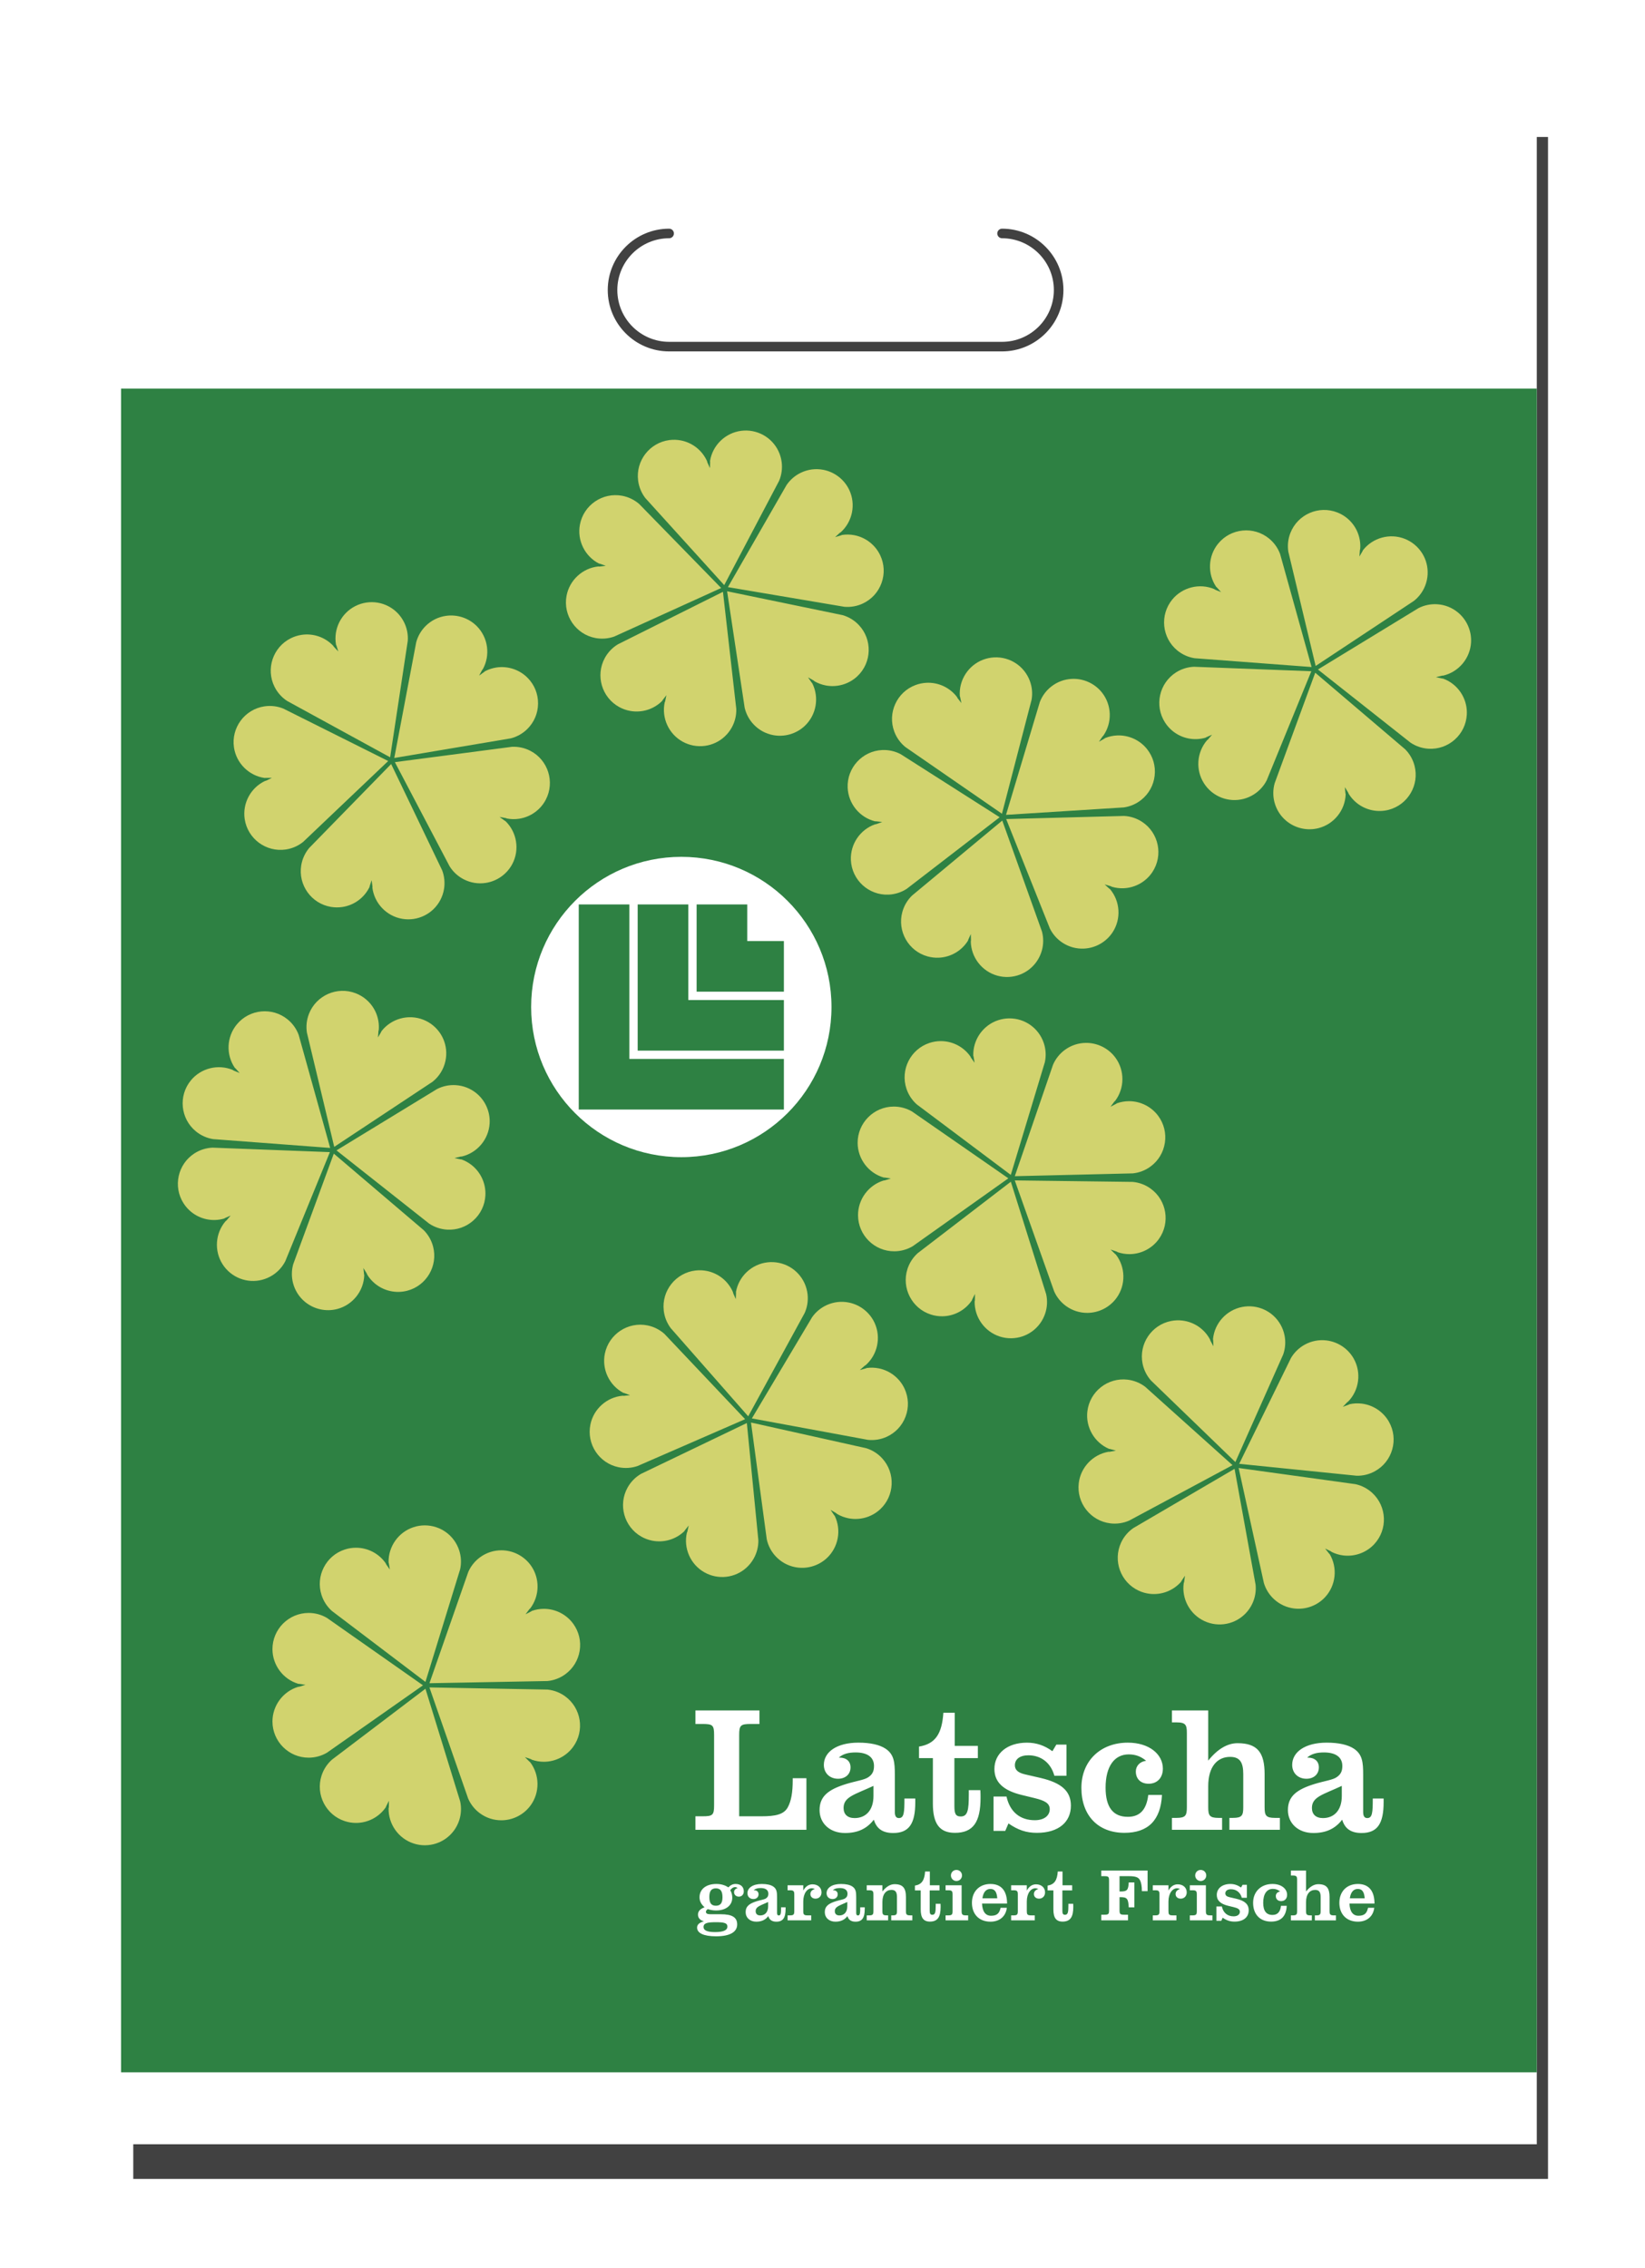
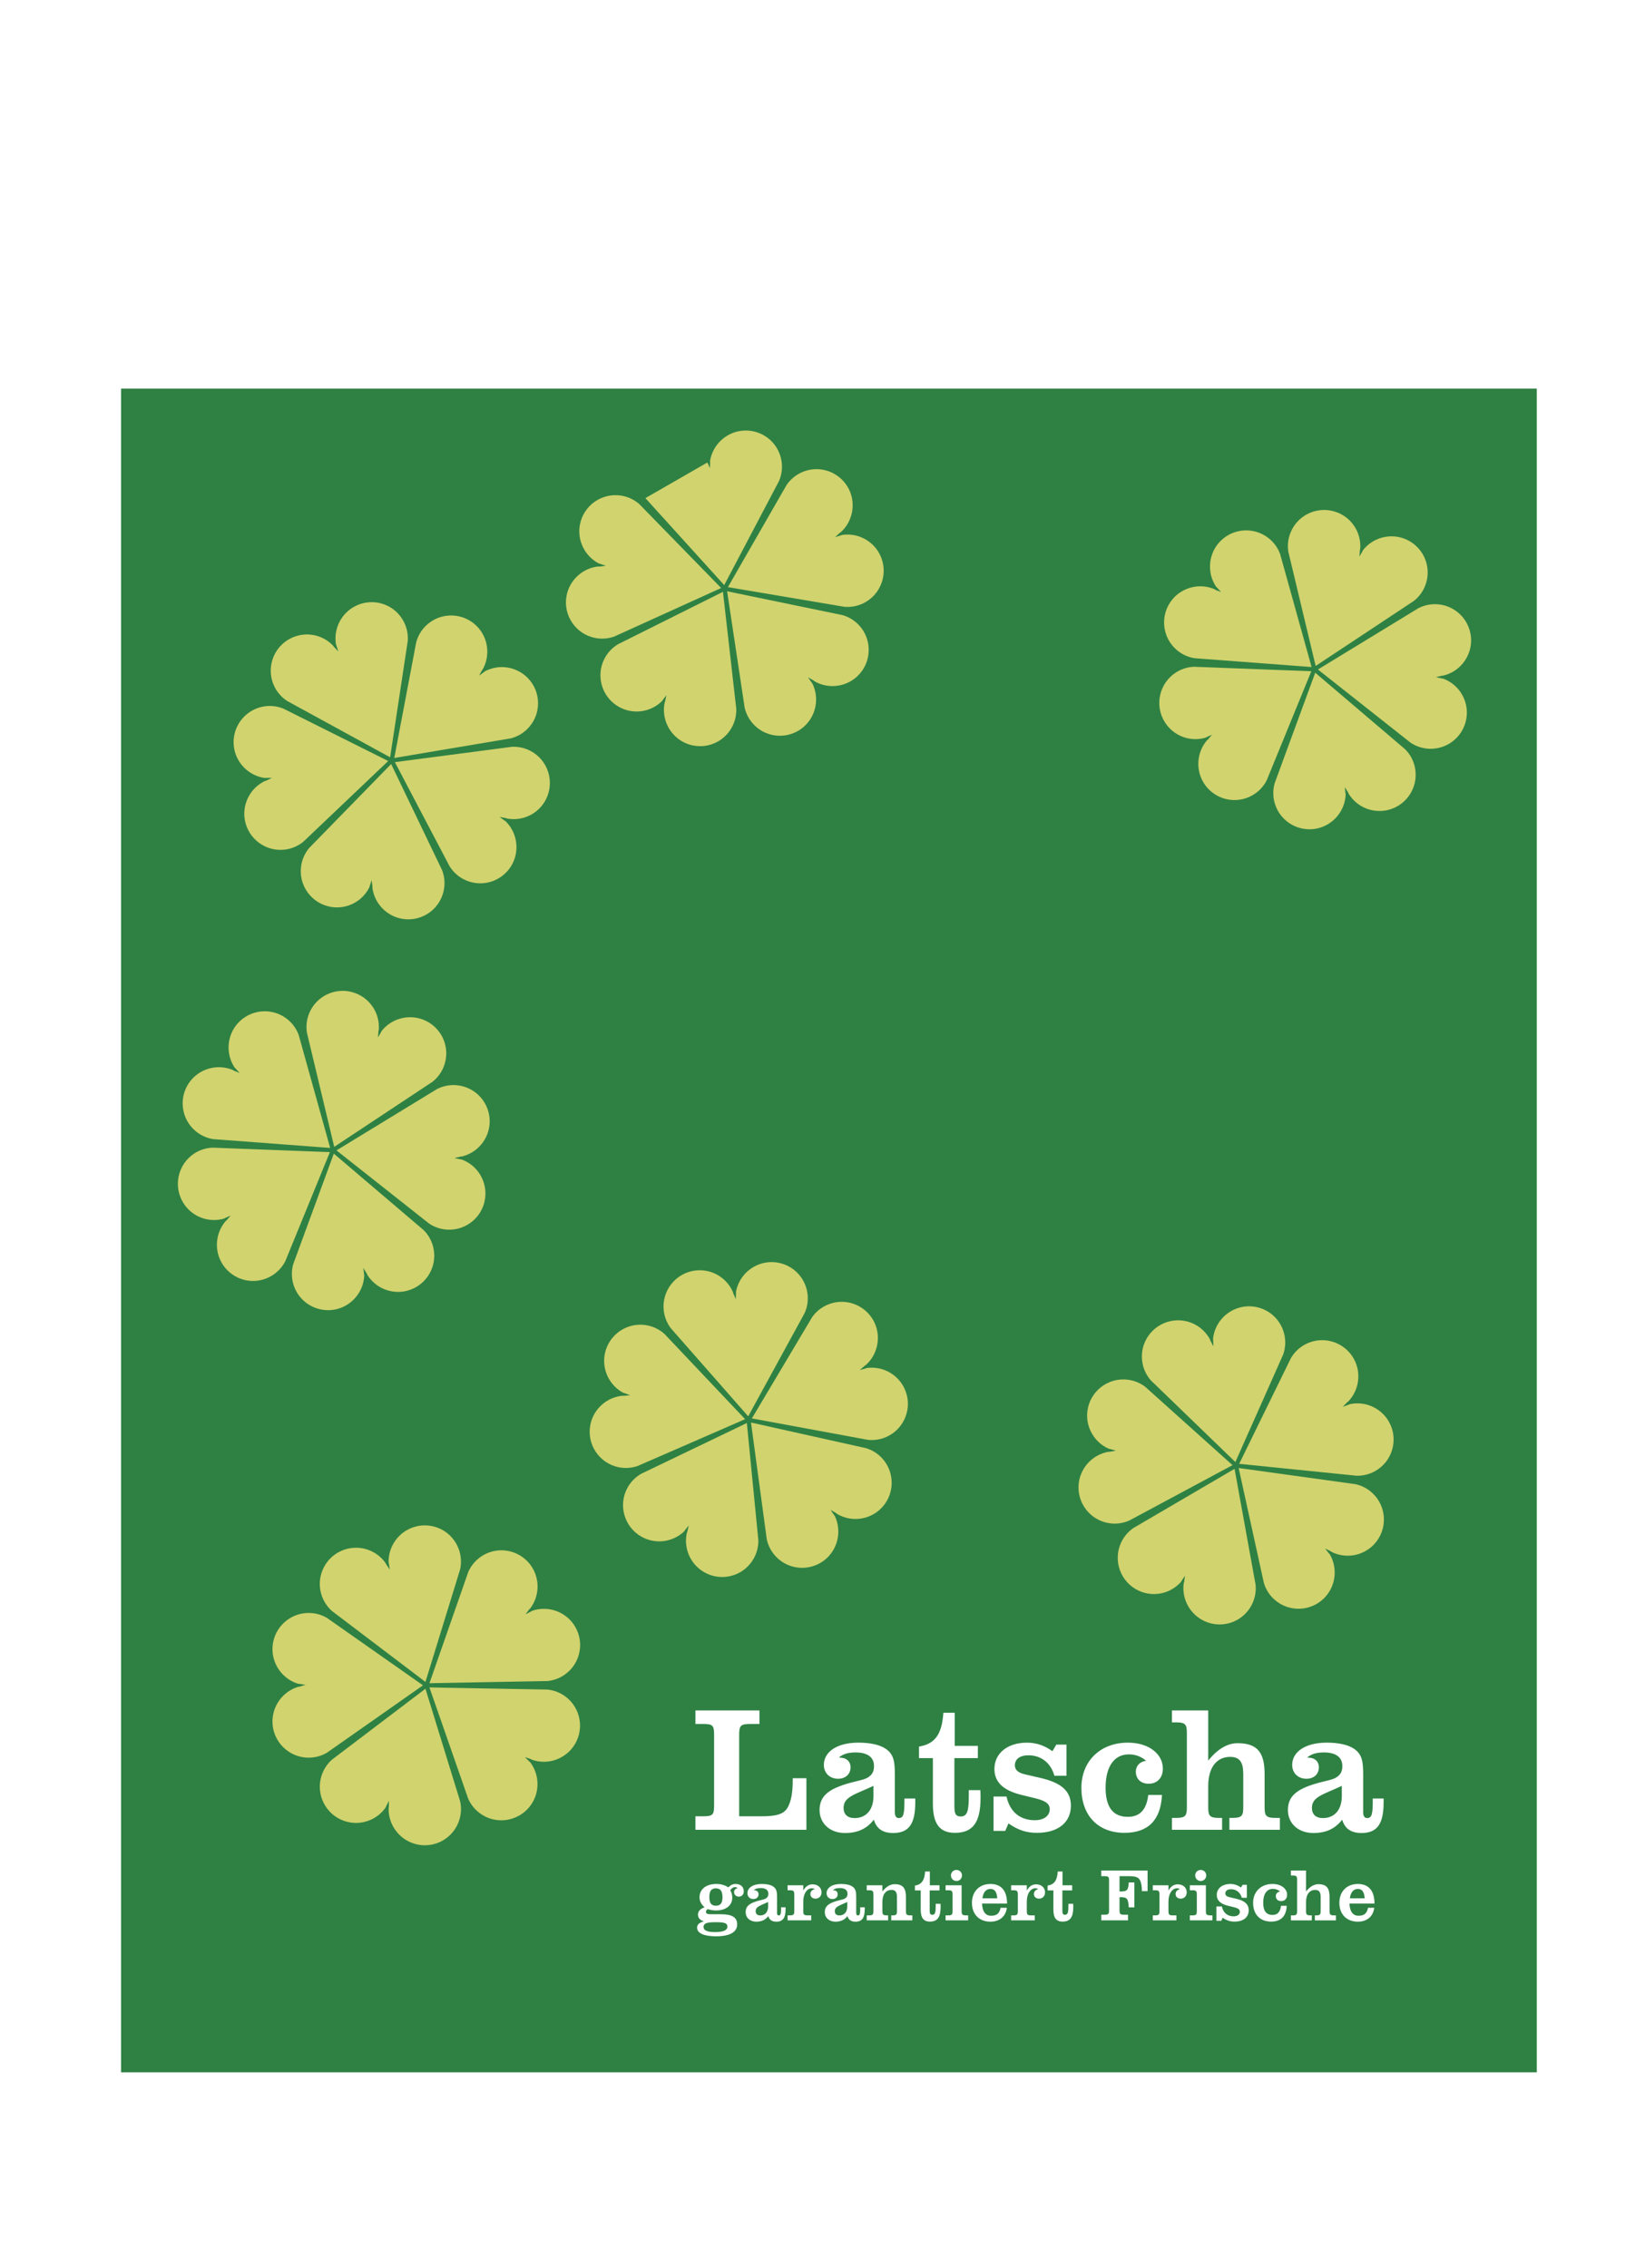
<svg xmlns="http://www.w3.org/2000/svg" version="1.1" width="515" height="710" viewBox="0 0 515 710" id="svg2" xml:space="preserve">
  <defs id="defs41">
    <filter color-interpolation-filters="sRGB" id="filter3798">
      <feGaussianBlur id="feGaussianBlur3800" stdDeviation="2.707" />
    </filter>
    <filter color-interpolation-filters="sRGB" id="filter3793">
      <feGaussianBlur stdDeviation="5.414" id="feGaussianBlur3795" />
    </filter>
    <filter color-interpolation-filters="sRGB" id="filter3851">
      <feGaussianBlur id="feGaussianBlur3853" stdDeviation="10.828" />
    </filter>
  </defs>
-   <rect width="443.213" height="639.613" x="41.571" y="42.735" id="rect5" style="fill:#000000;fill-opacity:0.745;stroke:#ffffff;stroke-width:0.3;stroke-miterlimit:10;filter:url(#filter3851)" />
  <path d="M 37.909,31.735 H 481.122 V 671.347 H 37.909 V 31.735 z m 295.019,59.073 c 0,-10.594 -8.618,-19.212 -19.212,-19.212 -0.828,0 -1.499,0.671 -1.499,1.499 0,0.828 0.671,1.499 1.499,1.499 8.94,0 16.214,7.273 16.214,16.214 0,8.94 -7.273,16.214 -16.214,16.214 h -104.235 c -8.941,0 -16.215,-7.273 -16.215,-16.214 0,-8.941 7.274,-16.214 16.215,-16.214 0.828,0 1.499,-0.671 1.499,-1.499 0,-0.828 -0.671,-1.499 -1.499,-1.499 -10.594,0 -19.213,8.619 -19.213,19.212 0,10.593 8.619,19.212 19.213,19.212 h 104.234 c 10.594,0 19.213,-8.619 19.213,-19.212 z" id="path7" style="fill:#ffffff;stroke:none" />
  <rect width="443.213" height="527.157" x="37.909" y="121.663" id="rect9" style="fill:#2e8143;stroke:none" />
-   <path d="m 245.412,294.64 v 15.849 h -11.473 -15.85 v -15.849 -11.473 h 15.85 v 11.473 h 11.473 z m 0,18.45 v 15.85 h -29.924 -15.849 v -15.85 -29.923 h 15.849 v 29.923 h 29.924 z m 0,18.452 v 15.848 h -48.375 -15.849 v -15.848 -48.375 h 15.849 v 48.375 h 48.375 z m -79.127,-16.263 c 0,25.967 21.05,47.016 47.015,47.016 25.967,0 47.016,-21.049 47.016,-47.016 0,-25.966 -21.049,-47.015 -47.016,-47.015 -25.965,0 -47.015,21.049 -47.015,47.015 z" id="path11" style="fill:#ffffff" />
  <g transform="translate(-40.54,-86.707)" id="g13">
    <path d="m 278.302,622.232 v 4.232 h -2.618 c -3.23,0 -3.731,0.332 -3.731,3.453 v 25.449 h 6.961 c 4.399,0 7.018,-0.559 8.242,-2.785 1.114,-2.006 1.559,-4.789 1.559,-8.465 0,-0.223 0,-0.445 0,-0.668 h 4.288 v 16.148 h -34.749 v -4.23 h 2.171 c 3.23,0 3.677,-0.334 3.677,-3.453 v -21.996 c 0,-3.121 -0.446,-3.453 -3.677,-3.453 h -2.171 v -4.234 h 20.049 v 0.002 z m 26.785,38.367 c -4.789,0 -7.964,-3.061 -7.964,-7.182 0,-4.344 2.785,-6.461 8.41,-8.188 3.118,-0.945 5.514,-1.227 6.794,-2.061 1.336,-0.891 1.837,-1.893 1.837,-3.564 0,-2.729 -2.06,-4.232 -5.735,-4.232 -2.282,0 -3.953,0.447 -5.29,1.617 0.056,0 0.112,0 0.167,0 2.229,0 3.51,1.168 3.51,3.061 0,2.115 -1.56,3.564 -3.898,3.564 -2.617,0 -4.454,-1.783 -4.454,-4.344 0,-4.01 4.009,-6.961 10.803,-6.961 3.787,0 6.683,0.668 8.52,1.893 2.675,1.783 2.897,4.289 2.897,8.133 v 11.691 c 0,1.338 0.444,1.895 1.281,1.895 1.612,0 1.726,-1.781 1.726,-6.125 h 3.396 c 0,0.391 0,0.779 0,1.17 0,6.625 -1.895,9.633 -6.904,9.633 -3.286,0 -5.235,-1.336 -6.07,-4.176 -2.232,2.899 -5.129,4.176 -9.026,4.176 z m -0.447,-7.849 c 0,2.004 1.227,3.174 3.453,3.174 3.51,0 5.902,-2.449 5.902,-6.906 v -3.172 c -5.846,2.728 -9.355,3.394 -9.355,6.904 z m 27.955,-15.594 h -4.344 v -3.619 c 5.179,-0.834 7.184,-4.064 7.63,-10.58 h 3.563 v 10.357 h 7.238 v 3.842 h -7.352 v 14.98 c 0,2.338 0.335,3.285 2.005,3.285 2.173,0 2.506,-2.061 2.506,-6.793 0,-0.447 0,-0.947 0,-1.449 h 3.621 c 0.056,0.836 0.056,1.672 0.056,2.396 0,7.572 -2.283,10.971 -8.021,10.971 -4.899,0 -6.904,-2.953 -6.904,-9.188 l 0.002,-14.202 0,0 z m 18.99,12.029 h 4.063 c 1.059,4.789 4.232,7.406 8.854,7.406 2.951,0 4.678,-1.447 4.678,-3.453 0,-1.838 -1.503,-2.672 -4.678,-3.453 l -4.12,-1.002 c -5.736,-1.393 -8.521,-4.01 -8.521,-8.129 0,-4.846 4.011,-8.242 10.192,-8.242 2.95,0 5.513,0.891 7.962,2.674 l 1.227,-2.062 h 3.175 v 9.746 h -3.787 c -1.114,-4.066 -4.177,-6.404 -8.132,-6.404 -2.672,0 -4.23,1.227 -4.23,3.119 0,1.447 1.002,2.338 3.118,2.838 l 5.067,1.17 c 6.349,1.504 9.354,4.066 9.354,8.631 0,5.182 -3.897,8.521 -10.636,8.521 -3.342,0 -5.959,-0.893 -8.91,-2.951 l -1.002,2.34 h -3.676 l 0.002,-10.749 0,0 z m 52.734,-0.502 c -0.39,7.908 -4.344,11.861 -11.75,11.861 -8.298,0 -13.477,-5.457 -13.477,-14.09 0,-8.406 5.959,-14.145 14.535,-14.145 6.683,0 10.971,3.619 10.971,8.131 0,2.896 -1.782,4.732 -4.456,4.732 -2.396,0 -4.009,-1.447 -4.009,-3.842 0,-1.727 1.28,-3.119 3.229,-3.342 -1.672,-1.393 -3.342,-2.004 -5.459,-2.004 -4.454,0 -7.237,3.73 -7.237,10.412 0,6.127 2.339,9.135 6.961,9.135 3.786,0 5.847,-2.23 6.402,-6.852 h 4.289 v 0.004 z m 4.566,-22.721 h -1.447 v -3.732 h 11.36 v 15.705 c 2.896,-3.619 6.014,-5.457 9.188,-5.457 6.293,0 8.464,3.008 8.464,9.689 v 10.357 c 0,2.562 0.391,3.342 3.229,3.342 h 1.56 v 3.73 h -15.813 v -3.73 h 1.112 c 2.841,0 3.229,-0.779 3.229,-3.342 v -10.357 c 0,-3.619 -1.002,-5.4 -4.12,-5.4 -4.01,0 -6.851,3.062 -6.851,9.188 v 6.572 c 0,2.561 0.391,3.342 3.229,3.342 h 1.115 v 3.729 h -15.705 v -3.729 h 1.447 c 2.841,0 3.229,-0.781 3.229,-3.342 v -23.225 c 0.003,-2.558 -0.386,-3.34 -3.226,-3.34 z m 42.822,34.637 c -4.788,0 -7.962,-3.061 -7.962,-7.182 0,-4.344 2.784,-6.461 8.408,-8.188 3.118,-0.945 5.516,-1.227 6.794,-2.061 1.336,-0.891 1.837,-1.893 1.837,-3.564 0,-2.729 -2.06,-4.232 -5.734,-4.232 -2.283,0 -3.952,0.447 -5.29,1.617 0.057,0 0.11,0 0.167,0 2.228,0 3.509,1.168 3.509,3.061 0,2.115 -1.559,3.564 -3.898,3.564 -2.617,0 -4.455,-1.783 -4.455,-4.344 0,-4.01 4.012,-6.961 10.806,-6.961 3.786,0 6.681,0.668 8.52,1.893 2.673,1.783 2.896,4.289 2.896,8.133 v 11.691 c 0,1.338 0.445,1.895 1.281,1.895 1.613,0 1.726,-1.781 1.726,-6.125 h 3.396 c 0,0.391 0,0.779 0,1.17 0,6.625 -1.894,9.633 -6.904,9.633 -3.286,0 -5.235,-1.336 -6.07,-4.176 -2.232,2.899 -5.128,4.176 -9.027,4.176 z m -0.444,-7.849 c 0,2.004 1.225,3.174 3.453,3.174 3.508,0 5.901,-2.449 5.901,-6.906 v -3.172 c -5.846,2.728 -9.354,3.394 -9.354,6.904 z" id="path15" style="fill:#ffffff" />
    <path d="m 259.545,680.712 c 0,-2.463 1.977,-4.16 5.277,-4.16 1.441,0 2.696,0.371 3.742,1.07 0.674,-0.721 1.395,-1.07 2.254,-1.07 1.604,0 2.581,0.883 2.581,2.324 0,0.977 -0.65,1.65 -1.534,1.65 -0.86,0 -1.511,-0.58 -1.511,-1.396 0,-0.648 0.396,-1.092 1.116,-1.275 -0.257,-0.209 -0.513,-0.326 -0.791,-0.326 -0.535,0 -1.045,0.326 -1.512,0.977 0.419,0.742 0.628,1.488 0.628,2.324 0,2.371 -1.882,4.021 -5.113,4.021 -0.813,0 -1.675,-0.141 -2.558,-0.418 -0.395,0.277 -0.581,0.557 -0.581,0.789 0,0.627 0.488,0.812 1.512,0.812 h 3.185 c 3.417,0 5.09,0.908 5.09,3.186 0,2.371 -2.255,3.719 -6.578,3.719 -3.929,0 -5.974,-0.998 -5.974,-2.721 0,-0.953 0.697,-1.58 2.162,-1.975 -1.232,-0.303 -1.883,-1.068 -1.883,-2.092 0,-1.047 0.697,-1.812 2.068,-2.303 -1.068,-0.927 -1.58,-1.925 -1.58,-3.136 z m 1.255,9.325 c 0,1.066 1.187,1.58 3.604,1.58 2.581,0 3.859,-0.561 3.859,-1.723 0,-1.186 -1.187,-1.369 -3.696,-1.369 -2.558,0 -3.767,0.277 -3.767,1.512 z m 3.859,-6.672 c 1.441,0 2.069,-0.838 2.069,-2.65 0,-1.906 -0.628,-2.789 -2.069,-2.789 -1.418,0 -2.045,0.859 -2.045,2.695 -10e-4,1.906 0.603,2.744 2.045,2.744 z m 12.644,4.996 c -2,0 -3.324,-1.277 -3.324,-2.996 0,-1.814 1.162,-2.697 3.51,-3.418 1.302,-0.396 2.302,-0.514 2.836,-0.861 0.558,-0.371 0.767,-0.789 0.767,-1.488 0,-1.137 -0.859,-1.766 -2.394,-1.766 -0.953,0 -1.65,0.186 -2.208,0.674 0.023,0 0.046,0 0.07,0 0.93,0 1.464,0.488 1.464,1.279 0,0.883 -0.65,1.488 -1.627,1.488 -1.093,0 -1.859,-0.744 -1.859,-1.814 0,-1.674 1.674,-2.904 4.509,-2.904 1.581,0 2.79,0.277 3.558,0.789 1.116,0.744 1.208,1.789 1.208,3.395 v 4.883 c 0,0.557 0.186,0.789 0.535,0.789 0.674,0 0.72,-0.742 0.72,-2.557 h 1.418 c 0,0.162 0,0.324 0,0.488 0,2.766 -0.79,4.021 -2.882,4.021 -1.372,0 -2.186,-0.559 -2.534,-1.742 -0.931,1.207 -2.14,1.74 -3.767,1.74 z m -0.186,-3.278 c 0,0.836 0.511,1.324 1.441,1.324 1.464,0 2.463,-1.023 2.463,-2.883 V 682.2 c -2.439,1.139 -3.904,1.419 -3.904,2.883 z m 16.224,1.301 h 1.162 v 1.559 h -7.392 v -1.559 h 0.768 c 1.187,0 1.325,-0.324 1.325,-1.395 v -5.066 c 0,-1.07 -0.14,-1.395 -1.325,-1.395 h -0.768 v -1.559 h 4.905 v 1.648 c 0.72,-1.301 1.696,-1.951 2.905,-1.951 1.674,0 2.812,1.045 2.812,2.51 0,1.141 -0.743,1.977 -1.882,1.977 -0.978,0 -1.604,-0.604 -1.604,-1.439 0,-0.768 0.488,-1.326 1.418,-1.58 -0.372,-0.164 -0.696,-0.232 -0.953,-0.232 -1.44,0 -2.695,1.58 -2.695,4.137 v 2.953 c -10e-4,1.068 0.138,1.392 1.324,1.392 z m 8.739,1.977 c -2,0 -3.323,-1.277 -3.323,-2.996 0,-1.814 1.163,-2.697 3.51,-3.418 1.302,-0.396 2.302,-0.514 2.836,-0.861 0.559,-0.371 0.768,-0.789 0.768,-1.488 0,-1.137 -0.859,-1.766 -2.395,-1.766 -0.953,0 -1.649,0.186 -2.208,0.674 0.022,0 0.046,0 0.069,0 0.93,0 1.465,0.488 1.465,1.279 0,0.883 -0.65,1.488 -1.627,1.488 -1.095,0 -1.859,-0.744 -1.859,-1.814 0,-1.674 1.674,-2.904 4.508,-2.904 1.581,0 2.791,0.277 3.559,0.789 1.115,0.744 1.208,1.789 1.208,3.395 v 4.883 c 0,0.557 0.187,0.789 0.534,0.789 0.675,0 0.722,-0.742 0.722,-2.557 h 1.418 c 0,0.162 0,0.324 0,0.488 0,2.766 -0.79,4.021 -2.882,4.021 -1.372,0 -2.186,-0.559 -2.534,-1.742 -0.933,1.207 -2.141,1.74 -3.769,1.74 z m -0.185,-3.278 c 0,0.836 0.512,1.324 1.441,1.324 1.463,0 2.463,-1.023 2.463,-2.883 V 682.2 c -2.44,1.139 -3.904,1.419 -3.904,2.883 z m 9.993,1.301 h 0.769 c 1.186,0 1.324,-0.324 1.324,-1.395 v -5.066 c 0,-1.07 -0.14,-1.395 -1.324,-1.395 h -0.769 v -1.559 h 4.905 v 1.93 c 1.209,-1.512 2.486,-2.277 3.812,-2.277 2.628,0 3.558,1.254 3.558,4.045 v 4.322 c 0,1.068 0.14,1.395 1.325,1.395 h 0.673 v 1.559 h -6.602 v -1.559 h 0.465 c 1.187,0 1.326,-0.324 1.326,-1.395 v -4.322 c 0,-1.512 -0.42,-2.256 -1.721,-2.256 -1.649,0 -2.836,1.277 -2.836,3.742 v 2.836 c 0,1.068 0.14,1.395 1.323,1.395 h 0.468 v 1.559 h -6.696 v -1.559 l 0,0 z m 16.899,-7.808 h -1.812 v -1.512 c 2.161,-0.348 2.998,-1.697 3.184,-4.416 h 1.488 v 4.322 h 3.022 v 1.605 H 331.6 v 6.252 c 0,0.977 0.139,1.371 0.836,1.371 0.906,0 1.047,-0.859 1.047,-2.836 0,-0.186 0,-0.395 0,-0.604 h 1.511 c 0.023,0.348 0.023,0.697 0.023,1 0,3.16 -0.953,4.578 -3.348,4.578 -2.047,0 -2.883,-1.232 -2.883,-3.836 v -5.924 l 10e-4,0 z m 7.785,7.808 h 0.861 c 1.185,0 1.325,-0.324 1.325,-1.395 v -5.066 c 0,-1.07 -0.142,-1.395 -1.325,-1.395 h -0.861 v -1.559 h 5.021 v 8.02 c 0,1.068 0.163,1.395 1.348,1.395 h 0.698 v 1.559 h -7.067 v -1.559 z m 3.396,-14.224 c 0.977,0 1.743,0.744 1.743,1.721 0,0.975 -0.768,1.744 -1.743,1.744 -0.977,0 -1.722,-0.791 -1.722,-1.744 0,-0.953 0.744,-1.721 1.722,-1.721 z m 15.781,11.853 c -0.324,2.697 -2.277,4.348 -5.112,4.348 -3.58,0 -5.812,-2.348 -5.812,-5.902 0,-3.512 2.278,-5.904 5.812,-5.904 3.348,0 5.184,2.113 5.184,6.135 h -7.834 c 0.093,2.512 1.092,3.812 2.813,3.812 1.789,0 2.626,-0.695 2.997,-2.486 h 1.952 v -0.003 z m -5.137,-5.902 c -1.348,0 -2.23,0.977 -2.511,2.93 h 4.65 c -0.14,-2 -0.79,-2.93 -2.139,-2.93 z m 12.714,8.273 h 1.163 v 1.559 h -7.394 v -1.559 h 0.769 c 1.186,0 1.325,-0.324 1.325,-1.395 v -5.066 c 0,-1.07 -0.141,-1.395 -1.325,-1.395 h -0.769 v -1.559 H 362 v 1.648 c 0.72,-1.301 1.695,-1.951 2.904,-1.951 1.674,0 2.813,1.045 2.813,2.51 0,1.141 -0.744,1.977 -1.884,1.977 -0.977,0 -1.604,-0.604 -1.604,-1.439 0,-0.768 0.488,-1.326 1.418,-1.58 -0.372,-0.164 -0.697,-0.232 -0.953,-0.232 -1.439,0 -2.695,1.58 -2.695,4.137 v 2.953 c 0.004,1.068 0.141,1.392 1.327,1.392 z m 6.996,-7.808 h -1.812 v -1.512 c 2.161,-0.348 2.999,-1.697 3.184,-4.416 h 1.488 v 4.322 h 3.021 v 1.605 h -3.067 v 6.252 c 0,0.977 0.139,1.371 0.837,1.371 0.906,0 1.046,-0.859 1.046,-2.836 0,-0.186 0,-0.395 0,-0.604 h 1.511 c 0.023,0.348 0.023,0.697 0.023,1 0,3.16 -0.953,4.578 -3.349,4.578 -2.046,0 -2.882,-1.232 -2.882,-3.836 v -5.924 l 0,0 z m 14.99,7.599 h 0.908 c 1.348,0 1.533,-0.139 1.533,-1.439 v -9.184 c 0,-1.301 -0.187,-1.439 -1.533,-1.439 h -0.908 v -1.768 h 14.506 v 6.461 h -1.789 c 0,-1.533 -0.188,-2.695 -0.65,-3.531 -0.513,-0.93 -1.604,-1.162 -3.439,-1.162 h -2.906 v 4.789 h 0.396 c 1.999,0 2.347,-0.467 2.487,-2.836 h 1.766 v 7.811 h -1.766 c -0.142,-2.674 -0.513,-3.186 -2.465,-3.186 h -0.419 v 4.045 c 0,1.301 0.209,1.439 1.558,1.439 h 1.094 v 1.768 h -8.37 v -1.768 h -0.003 z m 22.362,0.209 h 1.164 v 1.559 h -7.395 v -1.559 h 0.77 c 1.185,0 1.323,-0.324 1.323,-1.395 v -5.066 c 0,-1.07 -0.14,-1.395 -1.323,-1.395 h -0.77 v -1.559 h 4.905 v 1.648 c 0.721,-1.301 1.697,-1.951 2.905,-1.951 1.675,0 2.812,1.045 2.812,2.51 0,1.141 -0.742,1.977 -1.883,1.977 -0.977,0 -1.604,-0.604 -1.604,-1.439 0,-0.768 0.488,-1.326 1.418,-1.58 -0.373,-0.164 -0.697,-0.232 -0.952,-0.232 -1.441,0 -2.697,1.58 -2.697,4.137 v 2.953 c 0.002,1.068 0.141,1.392 1.327,1.392 z m 5.37,0 h 0.858 c 1.187,0 1.326,-0.324 1.326,-1.395 v -5.066 c 0,-1.07 -0.141,-1.395 -1.326,-1.395 h -0.858 v -1.559 h 5.021 v 8.02 c 0,1.068 0.161,1.395 1.348,1.395 h 0.696 v 1.559 h -7.064 v -1.559 z m 3.393,-14.224 c 0.977,0 1.743,0.744 1.743,1.721 0,0.975 -0.768,1.744 -1.743,1.744 -0.975,0 -1.72,-0.791 -1.72,-1.744 0,-0.953 0.744,-1.721 1.72,-1.721 z m 4.927,11.435 h 1.696 c 0.441,2 1.767,3.092 3.696,3.092 1.231,0 1.952,-0.604 1.952,-1.439 0,-0.77 -0.629,-1.117 -1.952,-1.441 l -1.722,-0.418 c -2.394,-0.582 -3.556,-1.674 -3.556,-3.395 0,-2.021 1.673,-3.439 4.253,-3.439 1.232,0 2.303,0.371 3.324,1.113 l 0.512,-0.859 h 1.325 v 4.068 h -1.58 c -0.466,-1.697 -1.745,-2.674 -3.395,-2.674 -1.116,0 -1.768,0.512 -1.768,1.303 0,0.605 0.419,0.979 1.302,1.186 l 2.114,0.488 c 2.651,0.627 3.906,1.697 3.906,3.604 0,2.162 -1.627,3.557 -4.439,3.557 -1.396,0 -2.486,-0.371 -3.719,-1.23 l -0.42,0.977 h -1.533 v -4.49 h 0.004 z m 22.012,-0.209 c -0.161,3.303 -1.812,4.951 -4.904,4.951 -3.463,0 -5.625,-2.277 -5.625,-5.881 0,-3.51 2.486,-5.904 6.066,-5.904 2.789,0 4.579,1.512 4.579,3.395 0,1.209 -0.745,1.977 -1.858,1.977 -1,0 -1.676,-0.604 -1.676,-1.604 0,-0.723 0.535,-1.303 1.351,-1.396 -0.698,-0.58 -1.396,-0.836 -2.279,-0.836 -1.858,0 -3.021,1.557 -3.021,4.348 0,2.557 0.977,3.812 2.904,3.812 1.58,0 2.441,-0.93 2.674,-2.859 h 1.789 v -0.003 z m 1.905,-9.482 h -0.604 v -1.559 h 4.741 v 6.557 c 1.21,-1.514 2.511,-2.279 3.835,-2.279 2.628,0 3.533,1.256 3.533,4.045 v 4.324 c 0,1.068 0.163,1.395 1.35,1.395 h 0.65 v 1.559 h -6.602 v -1.559 h 0.463 c 1.188,0 1.35,-0.326 1.35,-1.395 v -4.324 c 0,-1.512 -0.419,-2.254 -1.721,-2.254 -1.673,0 -2.858,1.277 -2.858,3.834 v 2.744 c 0,1.068 0.162,1.395 1.348,1.395 h 0.467 v 1.559 h -6.556 v -1.559 h 0.604 c 1.187,0 1.349,-0.326 1.349,-1.395 v -9.693 c 0,-1.071 -0.162,-1.395 -1.349,-1.395 z m 25.498,10.109 c -0.325,2.697 -2.278,4.348 -5.114,4.348 -3.577,0 -5.811,-2.348 -5.811,-5.902 0,-3.512 2.278,-5.904 5.811,-5.904 3.349,0 5.186,2.113 5.186,6.135 h -7.833 c 0.093,2.512 1.091,3.812 2.812,3.812 1.789,0 2.626,-0.695 2.997,-2.486 h 1.953 v -0.003 z m -5.136,-5.902 c -1.348,0 -2.231,0.977 -2.51,2.93 h 4.647 c -0.138,-2 -0.79,-2.93 -2.137,-2.93 z" id="path17" style="fill:#ffffff" />
  </g>
  <g transform="translate(-40.54,-86.707)" id="g19">
    <path d="m 133.931,614.82 c -4.771,1.424 -8.093,5.871 -8.093,10.859 0,6.25 5.084,11.334 11.333,11.334 2.013,0 3.991,-0.537 5.723,-1.553 l 30.07,-21.102 -30.07,-21.107 c -1.731,-1.016 -3.71,-1.553 -5.723,-1.553 -6.25,0 -11.333,5.086 -11.333,11.334 0,4.992 3.326,9.441 8.102,10.859 0.101,-0.012 0.206,-0.006 0.312,0.01 l 1.927,0.295 -1.859,0.58 c -0.123,0.037 -0.246,0.051 -0.367,0.041 l -0.014,0.004 -0.008,-10e-4 z m 28.271,37.998 c -0.127,4.98 3.079,9.521 7.827,11.062 1.139,0.371 2.318,0.559 3.505,0.559 4.922,0 9.252,-3.148 10.775,-7.834 0.622,-1.914 0.724,-3.963 0.292,-5.924 l -10.865,-35.252 -29.277,22.209 c -1.501,1.334 -2.623,3.049 -3.245,4.963 -1.931,5.943 1.333,12.352 7.276,14.281 1.139,0.369 2.316,0.559 3.502,0.559 3.735,0 7.215,-1.832 9.332,-4.906 0.019,-0.096 0.054,-0.193 0.104,-0.295 l 0.881,-1.742 -0.03,1.953 c -0.002,0.132 -0.028,0.256 -0.077,0.367 z m 24.91,-2.985 c 0.804,1.84 2.09,3.438 3.718,4.621 1.95,1.416 4.25,2.164 6.652,2.164 3.621,0.002 7.052,-1.746 9.178,-4.672 2.936,-4.037 2.86,-9.596 -0.169,-13.551 -0.085,-0.047 -0.167,-0.109 -0.247,-0.189 l -1.384,-1.377 1.847,0.633 c 0.126,0.045 0.235,0.107 0.326,0.189 1.209,0.428 2.476,0.645 3.765,0.645 3.62,0 7.051,-1.746 9.176,-4.67 3.673,-5.055 2.548,-12.156 -2.508,-15.83 -1.628,-1.184 -3.545,-1.912 -5.543,-2.107 l -36.943,-0.672 12.132,34.816 z m 0.028,-70.96 -12.153,34.828 36.962,-0.684 c 1.999,-0.193 3.915,-0.924 5.542,-2.105 2.45,-1.781 4.059,-4.406 4.533,-7.396 0.473,-2.99 -0.246,-5.984 -2.025,-8.434 -2.125,-2.926 -5.554,-4.67 -9.174,-4.67 -1.29,0 -2.555,0.215 -3.765,0.645 -0.073,0.064 -0.158,0.123 -0.258,0.176 l -1.729,0.889 1.163,-1.559 c 0.08,-0.105 0.173,-0.191 0.28,-0.254 3.028,-3.953 3.104,-9.51 0.17,-13.549 -2.126,-2.926 -5.558,-4.674 -9.179,-4.674 -2.401,0 -4.701,0.75 -6.651,2.166 -1.627,1.181 -2.912,2.781 -3.716,4.621 z m -42.688,12.209 29.282,22.211 10.86,-35.254 c 0.43,-1.961 0.328,-4.008 -0.294,-5.924 -1.521,-4.686 -5.852,-7.832 -10.774,-7.832 -1.187,0 -2.365,0.186 -3.504,0.557 -4.748,1.543 -7.953,6.082 -7.827,11.062 0.041,0.09 0.07,0.188 0.088,0.297 l 0.309,1.918 -1.12,-1.586 c -0.077,-0.109 -0.129,-0.225 -0.153,-0.346 -2.116,-3.072 -5.597,-4.904 -9.333,-4.904 -1.186,0 -2.363,0.188 -3.501,0.557 -5.944,1.932 -9.208,8.338 -7.276,14.279 0.62,1.916 1.741,3.631 3.243,4.965 z" id="path21" style="fill:#d1d36e" />
    <path d="m 420.69,271.144 c -4.59,-1.926 -9.979,-0.594 -13.144,3.262 -3.965,4.831 -3.26,11.986 1.572,15.95 1.557,1.277 3.427,2.117 5.408,2.431 l 36.633,2.76 -9.858,-35.391 c -0.694,-1.884 -1.886,-3.554 -3.44,-4.83 -4.83,-3.963 -11.986,-3.258 -15.949,1.573 -3.167,3.859 -3.42,9.41 -0.627,13.536 0.086,0.054 0.164,0.125 0.235,0.204 l 1.301,1.448 -1.804,-0.731 c -0.12,-0.049 -0.225,-0.116 -0.311,-0.201 l -0.014,-0.006 -0.002,-0.005 z m -2.246,47.307 c -3.259,3.77 -3.659,9.313 -0.966,13.517 0.646,1.009 1.438,1.902 2.354,2.654 3.808,3.123 9.151,3.436 13.301,0.779 1.694,-1.085 3.07,-2.604 3.981,-4.393 l 13.962,-34.146 -36.721,-1.399 c -2.007,0.078 -3.962,0.692 -5.657,1.778 -5.263,3.37 -6.804,10.393 -3.434,15.655 0.646,1.008 1.438,1.901 2.354,2.653 2.889,2.37 6.741,3.161 10.327,2.126 0.075,-0.062 0.163,-0.115 0.268,-0.161 l 1.787,-0.789 -1.264,1.491 c -0.084,0.101 -0.182,0.18 -0.292,0.235 z m 21.15,13.494 c -0.544,1.933 -0.564,3.983 -0.057,5.93 0.608,2.332 1.912,4.37 3.771,5.893 2.799,2.297 6.56,3.124 10.058,2.21 4.83,-1.261 8.298,-5.604 8.464,-10.583 -0.034,-0.091 -0.059,-0.192 -0.069,-0.304 l -0.196,-1.944 1.026,1.662 c 0.069,0.114 0.114,0.231 0.133,0.352 0.663,1.098 1.506,2.068 2.502,2.886 2.8,2.297 6.559,3.122 10.055,2.209 6.047,-1.578 9.683,-7.782 8.104,-13.829 -0.509,-1.947 -1.526,-3.726 -2.948,-5.145 l -28.134,-23.954 -12.709,34.617 z m 45.034,-54.841 -31.486,19.216 29.008,22.918 c 1.67,1.116 3.612,1.768 5.621,1.887 3.023,0.177 5.933,-0.833 8.196,-2.843 2.262,-2.011 3.605,-4.782 3.784,-7.804 0.212,-3.608 -1.331,-7.133 -4.132,-9.43 -0.997,-0.817 -2.111,-1.453 -3.317,-1.89 -0.1,0.006 -0.2,-0.003 -0.312,-0.027 l -1.898,-0.41 1.886,-0.466 c 0.13,-0.032 0.256,-0.037 0.377,-0.018 4.851,-1.135 8.433,-5.384 8.727,-10.367 0.213,-3.611 -1.33,-7.137 -4.131,-9.434 -1.856,-1.524 -4.11,-2.404 -6.517,-2.546 -2.009,-0.119 -4.018,0.301 -5.806,1.214 z m -40.745,-17.639 8.55,35.744 30.757,-20.366 c 1.577,-1.243 2.797,-2.889 3.531,-4.764 1.795,-4.588 0.442,-9.769 -3.361,-12.892 -0.917,-0.752 -1.947,-1.355 -3.062,-1.792 -4.648,-1.819 -10.007,-0.344 -13.066,3.586 -0.026,0.096 -0.065,0.19 -0.122,0.288 l -0.978,1.679 0.141,-1.938 c 0.009,-0.132 0.042,-0.254 0.1,-0.363 0.314,-3.718 -1.215,-7.343 -4.104,-9.714 -0.916,-0.751 -1.945,-1.354 -3.061,-1.79 -5.818,-2.277 -12.405,0.605 -14.684,6.424 -0.736,1.876 -0.957,3.915 -0.641,5.898 z" id="path23" style="fill:#d1d36e" />
    <path d="m 113.437,421.707 c -4.59,-1.929 -9.979,-0.596 -13.145,3.262 -3.964,4.832 -3.259,11.986 1.573,15.951 1.556,1.275 3.425,2.115 5.409,2.43 l 36.632,2.76 -9.859,-35.391 c -0.693,-1.884 -1.884,-3.554 -3.439,-4.83 -4.831,-3.963 -11.986,-3.259 -15.949,1.572 -3.167,3.859 -3.419,9.41 -0.627,13.536 0.085,0.054 0.164,0.124 0.235,0.204 l 1.302,1.448 -1.805,-0.73 c -0.12,-0.049 -0.224,-0.117 -0.311,-0.201 l -0.013,-0.006 -0.003,-0.005 z m -2.247,47.304 c -3.258,3.771 -3.659,9.312 -0.967,13.518 0.646,1.01 1.438,1.902 2.355,2.654 3.806,3.123 9.15,3.438 13.3,0.777 1.695,-1.084 3.071,-2.602 3.982,-4.391 l 13.962,-34.146 -36.722,-1.4 c -2.006,0.078 -3.962,0.691 -5.657,1.777 -5.262,3.371 -6.803,10.393 -3.433,15.656 0.645,1.008 1.437,1.9 2.354,2.652 2.888,2.369 6.741,3.16 10.326,2.125 0.076,-0.062 0.165,-0.113 0.268,-0.16 l 1.787,-0.789 -1.262,1.49 c -0.086,0.104 -0.184,0.184 -0.293,0.237 z m 21.15,13.494 c -0.545,1.936 -0.564,3.982 -0.056,5.932 0.609,2.33 1.912,4.369 3.77,5.893 2.8,2.297 6.56,3.125 10.059,2.211 4.83,-1.262 8.297,-5.604 8.463,-10.582 -0.036,-0.092 -0.059,-0.193 -0.069,-0.305 l -0.196,-1.943 1.025,1.662 c 0.07,0.111 0.115,0.229 0.133,0.352 0.664,1.1 1.506,2.066 2.502,2.887 2.799,2.297 6.558,3.123 10.055,2.209 6.046,-1.578 9.681,-7.781 8.103,-13.828 -0.508,-1.947 -1.526,-3.727 -2.947,-5.146 l -28.136,-23.953 -12.706,34.611 z m 45.034,-54.839 -31.486,19.215 29.007,22.92 c 1.67,1.115 3.612,1.768 5.623,1.887 3.021,0.178 5.932,-0.834 8.194,-2.844 2.264,-2.012 3.606,-4.781 3.784,-7.805 0.212,-3.607 -1.332,-7.131 -4.13,-9.43 -0.997,-0.816 -2.113,-1.453 -3.319,-1.891 -0.098,0.006 -0.2,-0.004 -0.311,-0.025 l -1.9,-0.412 1.888,-0.465 c 0.13,-0.031 0.256,-0.037 0.377,-0.02 4.851,-1.135 8.433,-5.383 8.726,-10.367 0.213,-3.609 -1.332,-7.137 -4.131,-9.434 -1.857,-1.523 -4.11,-2.402 -6.516,-2.545 -2.011,-0.118 -4.018,0.301 -5.806,1.216 z m -40.746,-17.639 8.551,35.744 30.756,-20.365 c 1.577,-1.242 2.797,-2.891 3.53,-4.766 1.796,-4.588 0.444,-9.769 -3.36,-12.891 -0.917,-0.752 -1.948,-1.355 -3.064,-1.792 -4.647,-1.818 -10.005,-0.343 -13.065,3.587 -0.026,0.096 -0.065,0.19 -0.122,0.288 l -0.979,1.679 0.142,-1.938 c 0.01,-0.133 0.042,-0.255 0.1,-0.364 0.315,-3.719 -1.215,-7.343 -4.104,-9.713 -0.916,-0.752 -1.946,-1.355 -3.061,-1.791 -5.82,-2.277 -12.407,0.605 -14.684,6.425 -0.734,1.874 -0.955,3.913 -0.64,5.897 z" id="path25" style="fill:#d1d36e" />
    <path d="m 387.594,541.234 c -4.905,0.844 -8.732,4.863 -9.327,9.816 -0.745,6.205 3.697,11.857 9.901,12.604 1.997,0.24 4.026,-0.059 5.866,-0.859 l 32.371,-17.367 -27.342,-24.541 c -1.599,-1.213 -3.499,-1.98 -5.496,-2.223 -6.205,-0.744 -11.857,3.699 -12.604,9.902 -0.596,4.955 2.177,9.771 6.75,11.75 0.101,0 0.205,0.016 0.308,0.047 l 1.876,0.52 -1.915,0.355 c -0.126,0.021 -0.25,0.021 -0.368,-0.002 H 387.6 l -0.006,-0.002 z m 23.543,41.096 c -0.721,4.93 1.922,9.816 6.452,11.916 1.087,0.504 2.234,0.83 3.413,0.973 4.889,0.586 9.562,-2.023 11.633,-6.494 0.846,-1.826 1.189,-3.848 0.996,-5.846 l -6.587,-36.297 -31.716,18.562 c -1.648,1.146 -2.967,2.717 -3.812,4.541 -2.625,5.672 -0.148,12.42 5.521,15.047 1.087,0.504 2.234,0.828 3.411,0.971 3.71,0.443 7.383,-0.959 9.852,-3.758 0.029,-0.094 0.076,-0.188 0.138,-0.281 l 1.083,-1.625 -0.262,1.936 c -0.019,0.13 -0.06,0.247 -0.122,0.355 z m 25.088,0.003 c 0.579,1.924 1.665,3.664 3.142,5.031 1.767,1.639 3.96,2.654 6.347,2.941 3.595,0.434 7.21,-0.893 9.669,-3.545 3.395,-3.66 3.981,-9.186 1.445,-13.473 -0.079,-0.059 -0.152,-0.131 -0.223,-0.219 l -1.211,-1.533 1.759,0.85 c 0.119,0.059 0.221,0.133 0.301,0.227 1.15,0.566 2.383,0.934 3.662,1.088 3.596,0.432 7.208,-0.895 9.666,-3.545 4.249,-4.58 3.979,-11.766 -0.604,-16.016 -1.477,-1.367 -3.291,-2.318 -5.253,-2.754 l -36.601,-5.068 7.901,36.016 z m 8.483,-70.453 -16.217,33.133 36.78,3.729 c 2.008,0.043 3.998,-0.453 5.754,-1.434 2.646,-1.475 4.555,-3.891 5.382,-6.803 0.827,-2.912 0.471,-5.971 -1.005,-8.615 -1.761,-3.156 -4.957,-5.299 -8.553,-5.729 -1.279,-0.152 -2.562,-0.09 -3.814,0.189 -0.08,0.059 -0.171,0.105 -0.275,0.146 l -1.822,0.676 1.341,-1.408 c 0.092,-0.096 0.194,-0.17 0.31,-0.219 3.479,-3.564 4.215,-9.072 1.782,-13.432 -1.763,-3.16 -4.96,-5.303 -8.557,-5.734 -2.384,-0.285 -4.757,0.184 -6.862,1.357 -1.76,0.982 -3.225,2.416 -4.244,4.144 z m -43.838,7.037 26.427,25.541 14.983,-33.707 c 0.66,-1.896 0.806,-3.941 0.416,-5.916 -0.953,-4.834 -4.879,-8.475 -9.766,-9.062 -1.179,-0.141 -2.37,-0.096 -3.546,0.137 -4.898,0.967 -8.622,5.092 -9.089,10.051 0.029,0.094 0.047,0.195 0.052,0.307 l 0.078,1.941 -0.924,-1.709 c -0.063,-0.117 -0.102,-0.236 -0.111,-0.359 -1.734,-3.305 -4.973,-5.539 -8.684,-5.982 -1.177,-0.143 -2.366,-0.098 -3.542,0.135 -6.132,1.211 -10.136,7.182 -8.926,13.312 0.392,1.972 1.299,3.81 2.632,5.311 z" id="path27" style="fill:#d1d36e" />
    <path d="m 123.539,331.201 c -4.507,2.112 -7.134,7.003 -6.396,11.937 0.924,6.18 6.704,10.457 12.884,9.532 1.991,-0.298 3.868,-1.121 5.43,-2.382 l 26.618,-25.317 -32.862,-16.426 c -1.862,-0.749 -3.897,-0.987 -5.889,-0.688 -6.18,0.924 -10.457,6.704 -9.532,12.884 0.738,4.937 4.687,8.848 9.619,9.544 0.097,-0.027 0.203,-0.039 0.31,-0.038 l 1.946,0.006 -1.753,0.848 c -0.116,0.056 -0.234,0.088 -0.355,0.096 l -0.014,0.006 -0.006,-0.002 z m 33.58,33.398 c 0.611,4.944 4.453,8.96 9.377,9.783 1.183,0.198 2.376,0.209 3.549,0.034 4.869,-0.729 8.687,-4.482 9.499,-9.342 0.332,-1.985 0.129,-4.024 -0.587,-5.9 l -15.96,-33.259 -25.669,26.296 c -1.288,1.541 -2.143,3.403 -2.476,5.389 -1.03,6.164 3.145,12.016 9.309,13.047 1.18,0.197 2.374,0.208 3.546,0.033 3.694,-0.553 6.865,-2.879 8.503,-6.232 0.005,-0.098 0.024,-0.199 0.061,-0.307 l 0.613,-1.855 0.26,1.938 c 0.015,0.132 0.008,0.257 -0.025,0.375 z m 24.195,-6.635 c 1.067,1.701 2.575,3.09 4.359,4.019 2.138,1.112 4.523,1.513 6.899,1.158 3.581,-0.536 6.716,-2.771 8.386,-5.979 2.306,-4.428 1.409,-9.912 -2.172,-13.375 -0.092,-0.035 -0.182,-0.085 -0.271,-0.152 l -1.573,-1.158 1.921,0.354 c 0.13,0.024 0.248,0.07 0.35,0.137 1.26,0.244 2.543,0.271 3.819,0.081 3.58,-0.536 6.715,-2.77 8.383,-5.976 2.885,-5.543 0.723,-12.399 -4.82,-15.285 -1.785,-0.929 -3.788,-1.366 -5.795,-1.265 l -36.637,4.8 17.151,32.641 z m -10.469,-70.186 -6.868,36.243 36.455,-6.142 c 1.948,-0.49 3.734,-1.494 5.17,-2.904 2.159,-2.123 3.361,-4.958 3.388,-7.985 0.026,-3.027 -1.127,-5.883 -3.25,-8.042 -2.533,-2.577 -6.183,-3.796 -9.764,-3.261 -1.275,0.19 -2.494,0.592 -3.628,1.193 -0.062,0.076 -0.138,0.146 -0.229,0.212 l -1.579,1.134 0.92,-1.712 c 0.063,-0.117 0.145,-0.215 0.239,-0.292 2.411,-4.359 1.663,-9.866 -1.835,-13.427 -2.536,-2.579 -6.187,-3.799 -9.769,-3.263 -2.375,0.355 -4.54,1.436 -6.259,3.125 -1.432,1.412 -2.467,3.182 -2.991,5.121 z m -40.412,18.389 32.245,17.636 5.525,-36.473 c 0.136,-2.003 -0.267,-4.013 -1.165,-5.814 -2.199,-4.409 -6.947,-6.882 -11.815,-6.153 -1.174,0.175 -2.312,0.535 -3.384,1.07 -4.467,2.227 -6.967,7.19 -6.104,12.097 0.054,0.083 0.097,0.176 0.131,0.283 l 0.589,1.852 -1.342,-1.404 c -0.093,-0.096 -0.161,-0.202 -0.203,-0.318 -2.547,-2.728 -6.261,-4.025 -9.957,-3.472 -1.172,0.176 -2.309,0.535 -3.38,1.069 -5.592,2.79 -7.874,9.608 -5.084,15.2 0.899,1.799 2.262,3.331 3.944,4.427 z" id="path29" style="fill:#d1d36e" />
-     <path d="m 227.869,264.053 c -4.951,0.517 -9.036,4.276 -9.957,9.179 -1.154,6.142 2.904,12.076 9.045,13.23 1.979,0.371 4.021,0.209 5.912,-0.47 l 33.449,-15.187 -25.657,-26.295 c -1.515,-1.318 -3.36,-2.21 -5.338,-2.582 -6.142,-1.154 -12.077,2.905 -13.23,9.046 -0.921,4.905 1.525,9.895 5.957,12.17 0.102,0.006 0.204,0.03 0.306,0.066 l 1.837,0.644 -1.936,0.226 c -0.128,0.016 -0.251,0.006 -0.366,-0.026 h -0.016 l -0.006,-10e-4 z m 20.77,42.563 c -1.044,4.872 1.268,9.925 5.649,12.317 1.051,0.575 2.175,0.977 3.342,1.195 4.839,0.909 9.676,-1.386 12.037,-5.709 0.964,-1.767 1.442,-3.76 1.38,-5.767 L 266.877,272 234.002,288.423 c -1.721,1.033 -3.14,2.512 -4.104,4.279 -2.996,5.484 -0.97,12.383 4.515,15.378 1.051,0.574 2.174,0.975 3.339,1.194 3.671,0.689 7.43,-0.468 10.076,-3.098 0.037,-0.092 0.088,-0.181 0.158,-0.271 l 1.188,-1.551 -0.391,1.915 c -0.027,0.131 -0.075,0.247 -0.144,0.347 z m 25.032,1.667 c 0.452,1.957 1.42,3.764 2.803,5.227 1.653,1.752 3.776,2.912 6.137,3.356 3.559,0.668 7.253,-0.415 9.883,-2.897 3.63,-3.427 4.582,-8.902 2.335,-13.348 -0.076,-0.063 -0.144,-0.141 -0.208,-0.233 l -1.105,-1.61 1.698,0.964 c 0.115,0.066 0.211,0.148 0.285,0.244 1.11,0.644 2.314,1.091 3.582,1.329 3.559,0.668 7.252,-0.414 9.88,-2.896 4.544,-4.291 4.748,-11.477 0.457,-16.021 -1.382,-1.463 -3.13,-2.533 -5.059,-3.095 l -36.185,-7.48 5.497,36.46 z m 13.129,-69.738 -18.375,31.986 36.455,6.154 c 2,0.176 4.019,-0.187 5.836,-1.049 2.734,-1.297 4.803,-3.581 5.818,-6.432 1.019,-2.851 0.864,-5.927 -0.433,-8.662 -1.547,-3.266 -4.597,-5.615 -8.153,-6.284 -1.268,-0.237 -2.552,-0.258 -3.817,-0.062 -0.084,0.052 -0.18,0.094 -0.286,0.125 l -1.863,0.554 1.432,-1.315 c 0.098,-0.09 0.204,-0.156 0.32,-0.197 3.708,-3.327 4.807,-8.775 2.67,-13.286 -1.549,-3.268 -4.6,-5.618 -8.158,-6.287 -2.359,-0.444 -4.76,-0.132 -6.938,0.9 -1.82,0.863 -3.378,2.196 -4.508,3.855 z m -44.209,4.119 24.679,27.235 17.182,-32.643 c 0.785,-1.848 1.063,-3.878 0.806,-5.875 -0.631,-4.887 -4.305,-8.78 -9.144,-9.689 -1.165,-0.219 -2.359,-0.252 -3.547,-0.099 -4.951,0.64 -8.939,4.508 -9.734,9.426 0.023,0.095 0.034,0.198 0.03,0.31 l -0.05,1.942 -0.81,-1.767 c -0.056,-0.121 -0.085,-0.244 -0.088,-0.367 -1.512,-3.412 -4.594,-5.854 -8.267,-6.545 -1.165,-0.219 -2.357,-0.252 -3.544,-0.099 -6.198,0.801 -10.588,6.495 -9.787,12.691 0.259,1.999 1.045,3.893 2.274,5.48 z" id="path31" style="fill:#d1d36e" />
-     <path d="m 317.196,456.3 c -4.763,1.449 -8.06,5.914 -8.033,10.902 0.034,6.25 5.146,11.307 11.396,11.271 2.013,-0.012 3.988,-0.559 5.714,-1.584 l 29.956,-21.264 -30.187,-20.943 c -1.736,-1.006 -3.719,-1.531 -5.729,-1.521 -6.249,0.033 -11.305,5.146 -11.271,11.395 0.027,4.992 3.378,9.426 8.16,10.816 0.101,-0.012 0.205,-0.008 0.312,0.008 l 1.927,0.283 -1.855,0.59 c -0.123,0.039 -0.245,0.055 -0.366,0.043 l -0.015,0.004 h -0.009 z m 28.478,37.844 c -0.101,4.98 3.13,9.504 7.887,11.021 1.142,0.363 2.322,0.545 3.508,0.537 4.923,-0.025 9.236,-3.197 10.733,-7.893 0.61,-1.916 0.701,-3.965 0.26,-5.924 l -11.057,-35.193 -29.156,22.369 c -1.494,1.342 -2.606,3.062 -3.218,4.98 -1.898,5.953 1.399,12.342 7.354,14.24 1.142,0.365 2.32,0.545 3.506,0.539 3.734,-0.021 7.205,-1.871 9.306,-4.957 0.019,-0.096 0.052,-0.193 0.103,-0.295 l 0.871,-1.748 -0.019,1.955 c -0.005,0.135 -0.031,0.258 -0.078,0.369 z m 24.892,-3.119 c 0.814,1.836 2.108,3.428 3.743,4.602 1.957,1.406 4.261,2.141 6.664,2.129 3.62,-0.02 7.042,-1.785 9.15,-4.723 2.913,-4.055 2.809,-9.609 -0.242,-13.549 -0.087,-0.049 -0.169,-0.109 -0.248,-0.189 l -1.393,-1.369 1.852,0.623 c 0.126,0.043 0.234,0.105 0.326,0.188 1.212,0.42 2.479,0.631 3.769,0.623 3.62,-0.02 7.041,-1.783 9.149,-4.719 3.646,-5.076 2.481,-12.172 -2.595,-15.816 -1.634,-1.174 -3.554,-1.893 -5.554,-2.078 l -36.947,-0.471 12.326,34.749 z m -0.356,-70.961 -11.965,34.895 36.958,-0.883 c 1.998,-0.207 3.91,-0.947 5.531,-2.139 2.44,-1.793 4.035,-4.43 4.491,-7.422 0.458,-2.99 -0.277,-5.982 -2.07,-8.422 -2.14,-2.912 -5.578,-4.639 -9.197,-4.619 -1.289,0.008 -2.555,0.23 -3.763,0.664 -0.071,0.066 -0.156,0.127 -0.256,0.18 l -1.724,0.895 1.153,-1.562 c 0.078,-0.105 0.173,-0.191 0.278,-0.254 3.009,-3.971 3.053,-9.529 0.098,-13.551 -2.143,-2.915 -5.583,-4.644 -9.205,-4.623 -2.4,0.013 -4.696,0.773 -6.64,2.201 -1.62,1.192 -2.895,2.795 -3.689,4.64 z m -42.621,12.441 29.401,22.051 10.669,-35.312 c 0.419,-1.964 0.309,-4.011 -0.324,-5.922 -1.549,-4.678 -5.896,-7.802 -10.818,-7.775 -1.187,0.006 -2.363,0.2 -3.501,0.578 -4.738,1.567 -7.92,6.123 -7.768,11.103 0.042,0.09 0.071,0.188 0.091,0.299 l 0.319,1.916 -1.129,-1.58 c -0.078,-0.109 -0.13,-0.224 -0.157,-0.344 -2.131,-3.062 -5.623,-4.877 -9.358,-4.855 -1.186,0.006 -2.361,0.2 -3.497,0.576 -5.935,1.964 -9.163,8.388 -7.199,14.318 0.631,1.912 1.762,3.621 3.271,4.947 z" id="path33" style="fill:#d1d36e" />
-     <path d="m 314.527,344.778 c -4.701,1.633 -7.822,6.226 -7.6,11.209 0.278,6.243 5.584,11.096 11.827,10.816 2.012,-0.09 3.963,-0.714 5.647,-1.806 l 29.101,-22.421 -30.981,-19.745 c -1.775,-0.938 -3.776,-1.385 -5.786,-1.296 -6.243,0.279 -11.096,5.584 -10.815,11.827 0.222,4.987 3.742,9.286 8.576,10.49 0.101,-0.017 0.205,-0.017 0.312,-0.005 l 1.937,0.208 -1.833,0.662 c -0.119,0.044 -0.241,0.063 -0.361,0.058 l -0.016,0.004 -0.008,-10e-4 z m 29.939,36.699 c 0.095,4.982 3.5,9.374 8.312,10.704 1.154,0.319 2.341,0.453 3.525,0.4 4.918,-0.219 9.104,-3.557 10.416,-8.307 0.536,-1.939 0.545,-3.989 0.026,-5.93 l -12.426,-34.733 -28.257,23.493 c -1.44,1.399 -2.484,3.163 -3.021,5.103 -1.663,6.023 1.882,12.278 7.904,13.942 1.154,0.318 2.34,0.453 3.524,0.4 3.729,-0.167 7.127,-2.151 9.104,-5.316 0.016,-0.097 0.044,-0.196 0.091,-0.299 l 0.804,-1.782 0.057,1.953 c 0.005,0.134 -0.015,0.258 -0.059,0.372 z m 24.752,-4.091 c 0.886,1.802 2.24,3.341 3.921,4.449 2.009,1.329 4.342,1.974 6.742,1.867 3.616,-0.162 6.967,-2.059 8.96,-5.077 2.75,-4.165 2.429,-9.712 -0.774,-13.528 -0.088,-0.044 -0.172,-0.104 -0.255,-0.179 l -1.443,-1.315 1.873,0.551 c 0.127,0.038 0.239,0.096 0.333,0.173 1.229,0.373 2.502,0.533 3.79,0.476 3.617,-0.162 6.966,-2.059 8.958,-5.074 3.443,-5.214 2.003,-12.259 -3.21,-15.703 -1.681,-1.109 -3.626,-1.751 -5.632,-1.859 l -36.938,0.976 13.675,34.243 z m -3.137,-70.892 -10.587,35.335 36.895,-2.329 c 1.988,-0.286 3.871,-1.099 5.442,-2.354 2.368,-1.887 3.858,-4.582 4.198,-7.59 0.34,-3.007 -0.512,-5.968 -2.397,-8.335 -2.253,-2.827 -5.757,-4.417 -9.373,-4.255 -1.287,0.057 -2.542,0.33 -3.731,0.811 -0.069,0.07 -0.151,0.132 -0.25,0.188 l -1.688,0.964 1.093,-1.608 c 0.074,-0.11 0.164,-0.198 0.269,-0.265 2.851,-4.085 2.678,-9.641 -0.434,-13.545 -2.255,-2.828 -5.761,-4.419 -9.379,-4.258 -2.398,0.106 -4.663,0.957 -6.548,2.459 -1.575,1.254 -2.788,2.907 -3.51,4.782 z m -42.101,14.099 30.243,20.883 9.277,-35.702 c 0.343,-1.978 0.148,-4.019 -0.558,-5.904 -1.729,-4.613 -6.195,-7.565 -11.113,-7.346 -1.185,0.053 -2.354,0.293 -3.477,0.714 -4.673,1.753 -7.674,6.43 -7.325,11.399 0.045,0.088 0.078,0.187 0.102,0.295 l 0.395,1.902 -1.188,-1.535 c -0.082,-0.105 -0.14,-0.218 -0.169,-0.337 -2.25,-2.978 -5.811,-4.652 -9.544,-4.485 -1.184,0.053 -2.353,0.292 -3.473,0.712 -5.853,2.194 -8.827,8.74 -6.633,14.59 0.707,1.885 1.905,3.549 3.463,4.814 z" id="path35" style="fill:#d1d36e" />
+     <path d="m 227.869,264.053 c -4.951,0.517 -9.036,4.276 -9.957,9.179 -1.154,6.142 2.904,12.076 9.045,13.23 1.979,0.371 4.021,0.209 5.912,-0.47 l 33.449,-15.187 -25.657,-26.295 c -1.515,-1.318 -3.36,-2.21 -5.338,-2.582 -6.142,-1.154 -12.077,2.905 -13.23,9.046 -0.921,4.905 1.525,9.895 5.957,12.17 0.102,0.006 0.204,0.03 0.306,0.066 l 1.837,0.644 -1.936,0.226 c -0.128,0.016 -0.251,0.006 -0.366,-0.026 h -0.016 l -0.006,-10e-4 z m 20.77,42.563 c -1.044,4.872 1.268,9.925 5.649,12.317 1.051,0.575 2.175,0.977 3.342,1.195 4.839,0.909 9.676,-1.386 12.037,-5.709 0.964,-1.767 1.442,-3.76 1.38,-5.767 L 266.877,272 234.002,288.423 c -1.721,1.033 -3.14,2.512 -4.104,4.279 -2.996,5.484 -0.97,12.383 4.515,15.378 1.051,0.574 2.174,0.975 3.339,1.194 3.671,0.689 7.43,-0.468 10.076,-3.098 0.037,-0.092 0.088,-0.181 0.158,-0.271 l 1.188,-1.551 -0.391,1.915 c -0.027,0.131 -0.075,0.247 -0.144,0.347 z m 25.032,1.667 c 0.452,1.957 1.42,3.764 2.803,5.227 1.653,1.752 3.776,2.912 6.137,3.356 3.559,0.668 7.253,-0.415 9.883,-2.897 3.63,-3.427 4.582,-8.902 2.335,-13.348 -0.076,-0.063 -0.144,-0.141 -0.208,-0.233 l -1.105,-1.61 1.698,0.964 c 0.115,0.066 0.211,0.148 0.285,0.244 1.11,0.644 2.314,1.091 3.582,1.329 3.559,0.668 7.252,-0.414 9.88,-2.896 4.544,-4.291 4.748,-11.477 0.457,-16.021 -1.382,-1.463 -3.13,-2.533 -5.059,-3.095 l -36.185,-7.48 5.497,36.46 z m 13.129,-69.738 -18.375,31.986 36.455,6.154 c 2,0.176 4.019,-0.187 5.836,-1.049 2.734,-1.297 4.803,-3.581 5.818,-6.432 1.019,-2.851 0.864,-5.927 -0.433,-8.662 -1.547,-3.266 -4.597,-5.615 -8.153,-6.284 -1.268,-0.237 -2.552,-0.258 -3.817,-0.062 -0.084,0.052 -0.18,0.094 -0.286,0.125 l -1.863,0.554 1.432,-1.315 c 0.098,-0.09 0.204,-0.156 0.32,-0.197 3.708,-3.327 4.807,-8.775 2.67,-13.286 -1.549,-3.268 -4.6,-5.618 -8.158,-6.287 -2.359,-0.444 -4.76,-0.132 -6.938,0.9 -1.82,0.863 -3.378,2.196 -4.508,3.855 z m -44.209,4.119 24.679,27.235 17.182,-32.643 c 0.785,-1.848 1.063,-3.878 0.806,-5.875 -0.631,-4.887 -4.305,-8.78 -9.144,-9.689 -1.165,-0.219 -2.359,-0.252 -3.547,-0.099 -4.951,0.64 -8.939,4.508 -9.734,9.426 0.023,0.095 0.034,0.198 0.03,0.31 l -0.05,1.942 -0.81,-1.767 z" id="path31" style="fill:#d1d36e" />
    <path d="m 235.475,523.691 c -4.958,0.438 -9.103,4.135 -10.099,9.021 -1.249,6.123 2.719,12.121 8.84,13.369 1.973,0.402 4.019,0.271 5.919,-0.377 l 33.68,-14.67 -25.248,-26.688 c -1.494,-1.342 -3.326,-2.262 -5.297,-2.664 -6.123,-1.248 -12.121,2.719 -13.369,8.842 -0.997,4.891 1.372,9.916 5.768,12.26 0.102,0.008 0.203,0.035 0.304,0.07 l 1.827,0.674 -1.938,0.195 c -0.128,0.014 -0.252,0.002 -0.367,-0.031 h -0.015 l -0.005,-10e-4 z m 20.109,42.879 c -1.119,4.854 1.115,9.943 5.459,12.402 1.042,0.59 2.161,1.01 3.323,1.248 4.824,0.982 9.696,-1.236 12.123,-5.523 0.992,-1.752 1.5,-3.736 1.47,-5.744 l -3.603,-36.713 -33.124,15.912 c -1.737,1.006 -3.179,2.465 -4.171,4.215 -3.08,5.438 -1.161,12.367 4.275,15.447 1.042,0.59 2.159,1.008 3.32,1.244 3.66,0.746 7.436,-0.354 10.123,-2.941 0.038,-0.09 0.092,-0.18 0.162,-0.268 l 1.212,-1.531 -0.42,1.906 c -0.027,0.129 -0.077,0.246 -0.149,0.346 z m 25.005,2.055 c 0.42,1.963 1.361,3.785 2.721,5.268 1.627,1.777 3.73,2.973 6.085,3.451 3.548,0.725 7.259,-0.301 9.926,-2.744 3.684,-3.371 4.72,-8.83 2.541,-13.311 -0.074,-0.064 -0.142,-0.145 -0.204,-0.236 l -1.081,-1.627 1.684,0.992 c 0.114,0.066 0.21,0.15 0.281,0.248 1.101,0.66 2.298,1.125 3.562,1.383 3.547,0.725 7.256,-0.301 9.922,-2.742 4.609,-4.221 4.926,-11.402 0.705,-16.012 -1.358,-1.484 -3.09,-2.582 -5.009,-3.172 l -36.065,-8.041 4.932,36.543 z m 14.204,-69.53 -18.865,31.699 36.354,6.717 c 1.998,0.205 4.021,-0.125 5.854,-0.959 2.755,-1.254 4.856,-3.506 5.918,-6.342 1.062,-2.834 0.955,-5.912 -0.299,-8.668 -1.498,-3.289 -4.51,-5.686 -8.057,-6.408 -1.264,-0.258 -2.547,-0.297 -3.816,-0.121 -0.085,0.051 -0.181,0.09 -0.288,0.121 l -1.871,0.525 1.45,-1.293 c 0.1,-0.09 0.209,-0.152 0.324,-0.193 3.759,-3.27 4.942,-8.699 2.874,-13.242 -1.497,-3.291 -4.512,-5.688 -8.06,-6.412 -2.354,-0.479 -4.756,-0.205 -6.95,0.793 -1.834,0.834 -3.412,2.143 -4.568,3.783 z m -44.266,3.436 24.254,27.613 17.684,-32.373 c 0.813,-1.836 1.124,-3.861 0.897,-5.861 -0.556,-4.896 -4.17,-8.846 -8.993,-9.828 -1.162,-0.238 -2.354,-0.289 -3.545,-0.154 -4.959,0.562 -9.007,4.369 -9.878,9.273 0.021,0.096 0.031,0.199 0.026,0.312 l -0.08,1.941 -0.781,-1.781 c -0.053,-0.121 -0.081,-0.244 -0.082,-0.367 -1.458,-3.434 -4.503,-5.924 -8.165,-6.672 -1.161,-0.234 -2.353,-0.287 -3.542,-0.152 -6.209,0.705 -10.688,6.33 -9.983,12.537 0.226,2 0.983,3.904 2.188,5.512 z" id="path37" style="fill:#d1d36e" />
  </g>
</svg>